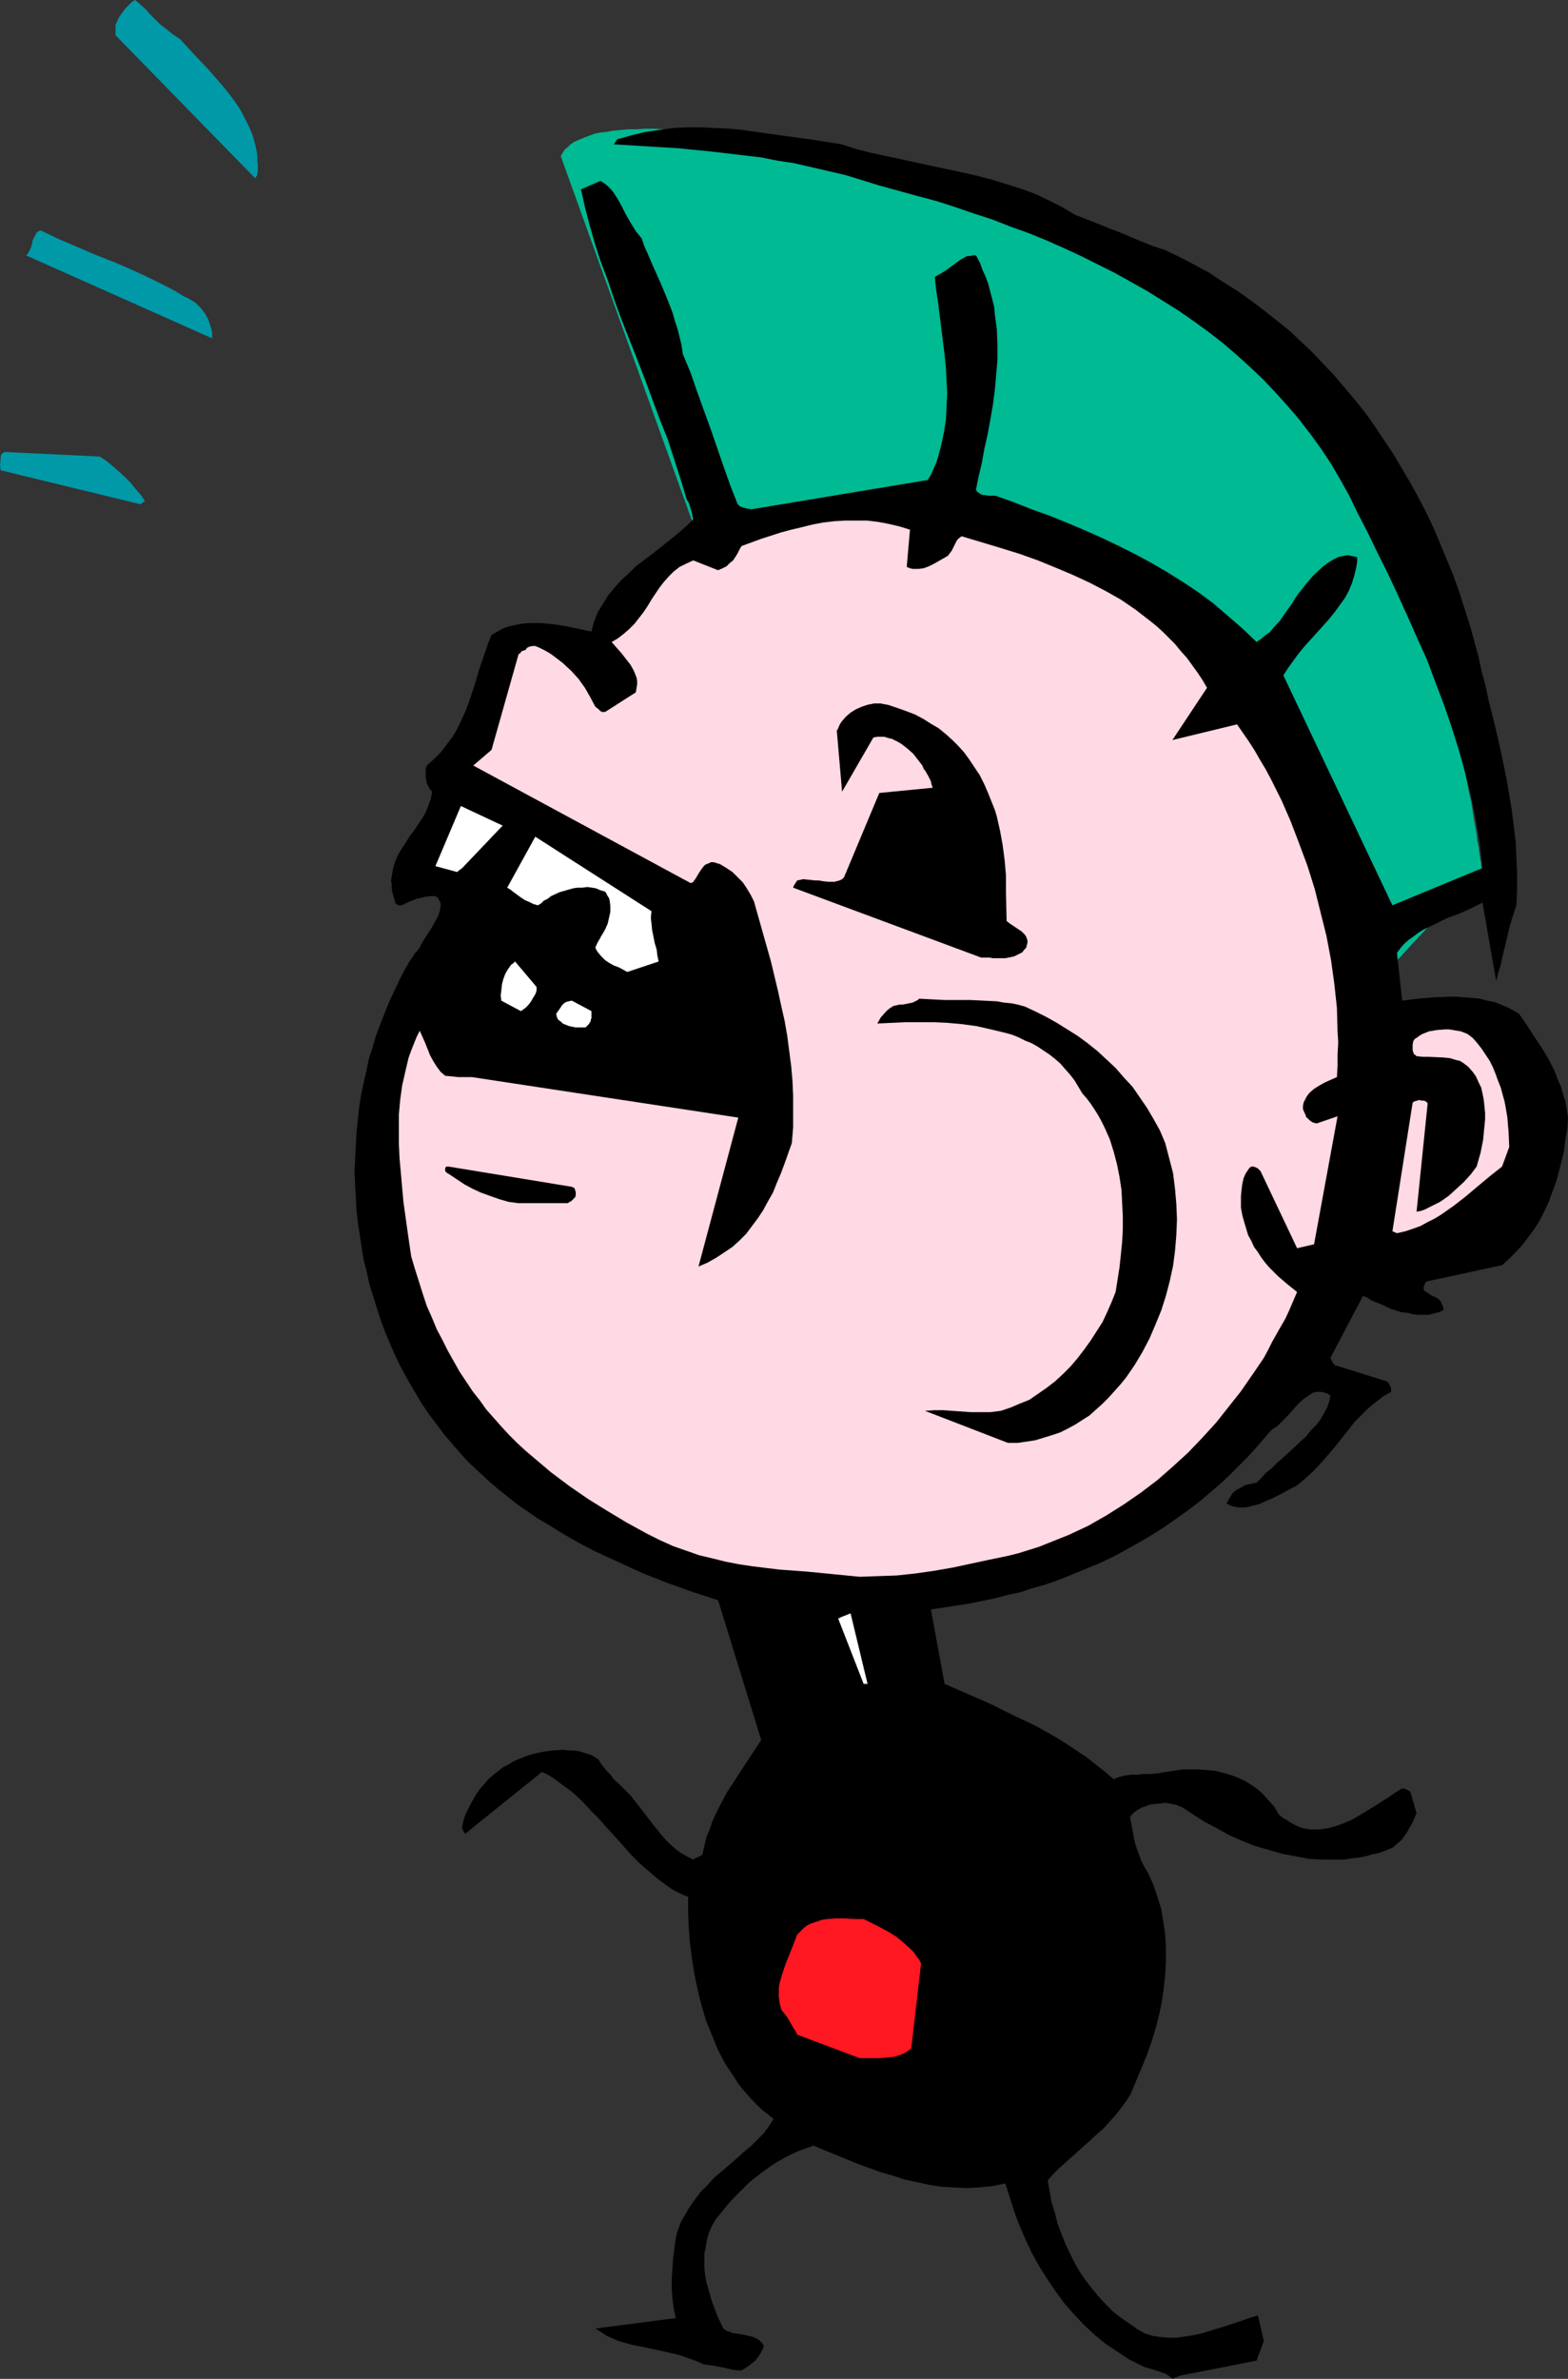
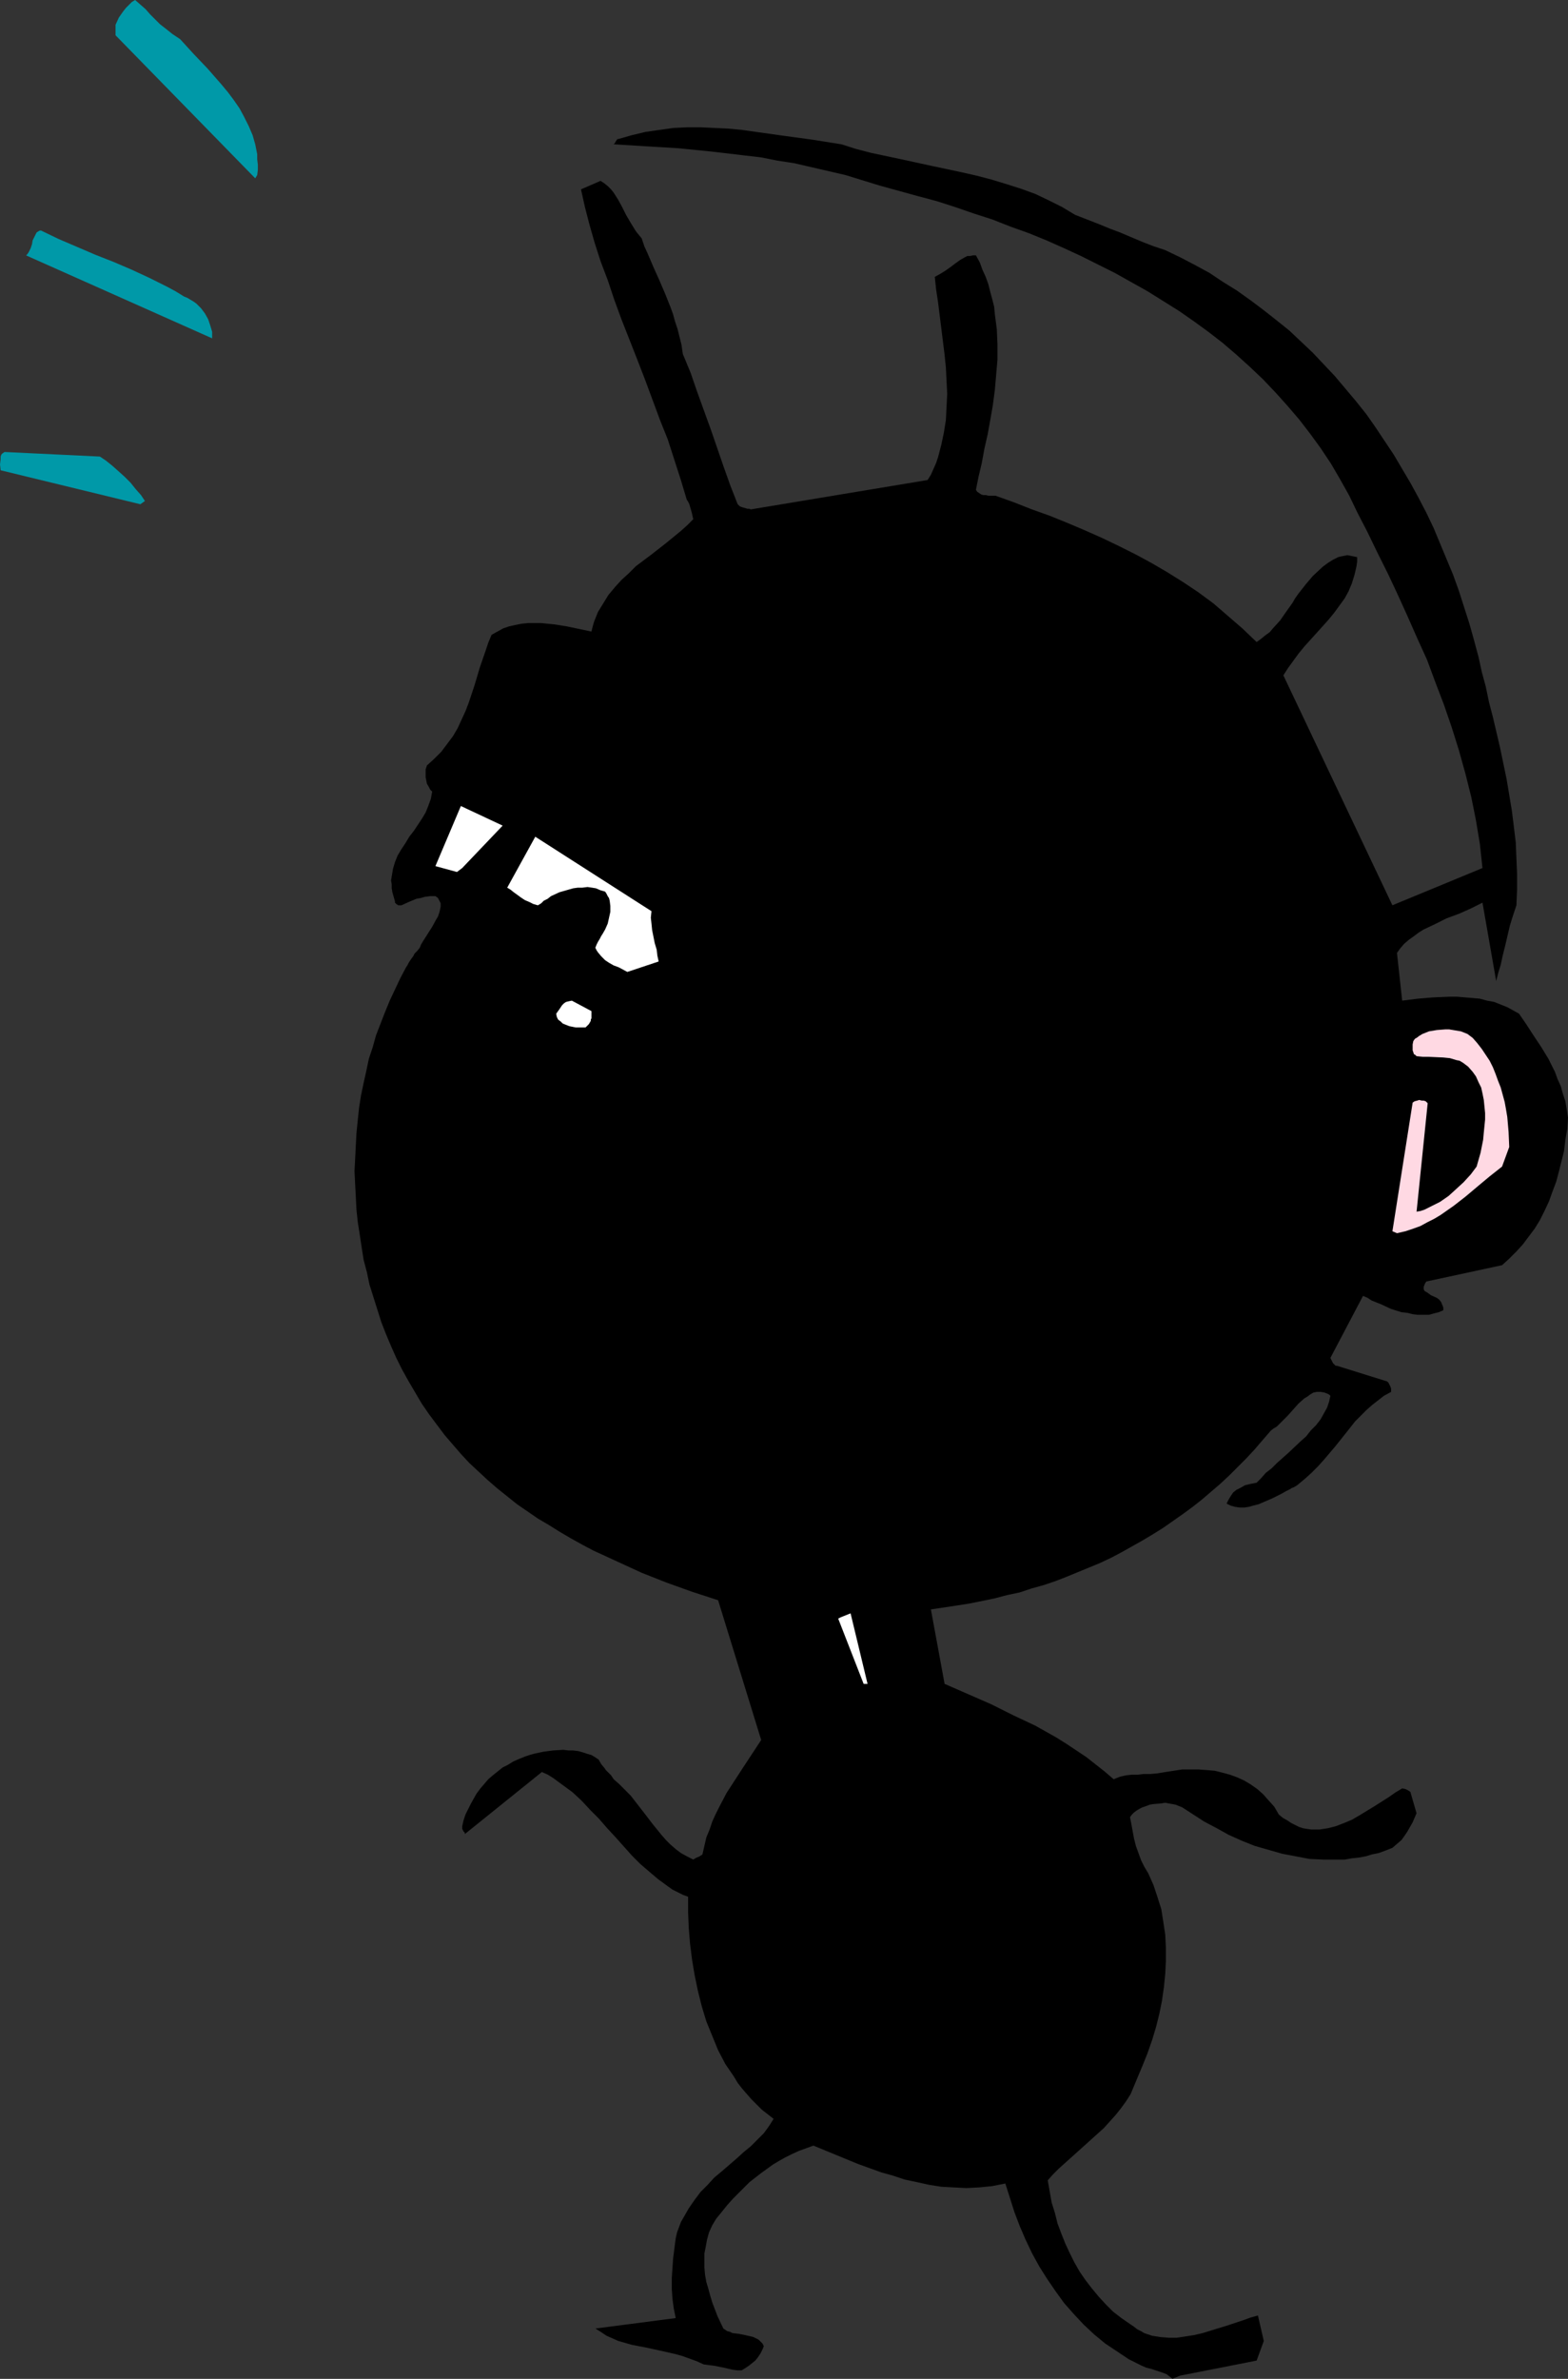
<svg xmlns="http://www.w3.org/2000/svg" xmlns:ns1="http://sodipodi.sourceforge.net/DTD/sodipodi-0.dtd" xmlns:ns2="http://www.inkscape.org/namespaces/inkscape" version="1.0" width="102.69mm" height="155.711mm" id="svg16" ns1:docname="Mohawk Head.wmf">
  <rect width="100%" height="100%" fill="#333333" stroke="none" />
  <ns1:namedview id="namedview16" pagecolor="#ffffff" bordercolor="#000000" borderopacity="0.25" ns2:showpageshadow="2" ns2:pageopacity="0.0" ns2:pagecheckerboard="0" ns2:deskcolor="#d1d1d1" ns2:document-units="mm" />
  <defs id="defs1">
    <pattern id="WMFhbasepattern" patternUnits="userSpaceOnUse" width="6" height="6" x="0" y="0" />
  </defs>
-   <path style="fill:#00ba94;fill-opacity:1;fill-rule:evenodd;stroke:none" d="M 138.799,38.62 179.194,150.765 v 0 0.162 h 0.323 0.162 l 0.646,0.323 h 0.485 l 0.646,0.162 1.131,0.323 1.454,0.485 1.777,0.485 1.939,0.646 2.101,0.485 2.424,0.808 2.424,0.646 2.747,0.97 2.908,0.808 3.07,0.97 3.232,0.97 3.232,1.131 3.555,0.97 3.555,1.293 3.716,1.131 3.878,1.293 3.878,1.454 4.04,1.293 4.04,1.454 4.04,1.454 8.402,3.07 8.402,3.232 8.564,3.393 8.402,3.555 8.402,3.717 4.04,1.939 4.04,1.939 3.878,1.939 3.878,1.939 3.878,1.939 3.555,2.101 3.555,1.939 3.555,2.101 3.232,2.101 3.232,2.101 2.908,2.101 2.747,2.101 2.747,2.101 2.424,2.262 2.262,2.101 2.101,2.262 1.777,2.101 1.616,2.101 1.293,2.262 1.131,2.262 0.969,2.101 0.485,2.262 0.323,2.101 v 1.131 1.131 l -0.162,1.131 -0.162,0.97 -0.162,1.131 -0.323,1.131 -0.485,1.131 -0.485,0.97 -0.646,1.131 -0.646,1.131 -0.646,0.97 -0.969,1.131 -0.808,1.131 -1.131,0.97 -1.939,2.101 -1.939,1.939 -1.616,1.616 -1.454,1.454 -1.454,1.454 -1.131,1.131 -1.131,0.97 -0.969,0.97 -0.646,0.646 -0.646,0.646 -0.485,0.485 -0.323,0.323 -0.323,0.162 h -0.162 v 0 -0.162 l 0.323,-0.323 0.323,-0.485 0.323,-0.485 0.485,-0.485 0.646,-0.646 0.646,-0.808 0.646,-0.808 0.808,-0.97 0.969,-0.97 0.969,-0.97 0.969,-1.131 0.969,-1.131 2.262,-2.585 2.424,-2.747 2.585,-2.747 2.747,-2.909 5.494,-5.979 5.332,-5.817 2.585,-2.747 2.585,-2.747 2.262,-2.424 1.131,-1.131 0.969,-1.131 1.131,-1.131 0.808,-0.97 0.808,-0.97 0.808,-0.808 0.808,-0.646 0.646,-0.646 0.485,-0.646 0.485,-0.485 0.323,-0.323 0.323,-0.323 0.162,-0.162 v -0.162 0 -0.323 l -0.162,-0.485 v -0.646 l -0.162,-0.808 -0.162,-0.97 -0.162,-1.131 -0.162,-1.293 -0.323,-1.454 -0.162,-1.616 -0.323,-1.778 -0.323,-1.778 -0.323,-2.101 -0.323,-2.101 -0.485,-2.101 -0.485,-2.424 -0.485,-2.424 -0.485,-2.424 -0.485,-2.585 -0.646,-2.747 -0.485,-2.747 -0.808,-2.909 -0.646,-2.909 -0.646,-2.909 -1.616,-5.979 -1.777,-6.302 -1.777,-6.302 -2.101,-6.464 -2.101,-6.464 -2.424,-6.302 -2.585,-6.464 -2.747,-6.14 -2.908,-5.979 -1.454,-3.07 -1.616,-2.747 -1.616,-2.909 -1.616,-2.747 -1.777,-2.585 -1.777,-2.585 -1.777,-2.585 -1.939,-2.262 -1.939,-2.262 -1.939,-2.262 -1.939,-2.101 -2.101,-1.939 -2.262,-1.778 -2.101,-1.778 -2.262,-1.454 -2.262,-1.454 -2.424,-1.293 -2.424,-1.131 -2.424,-0.808 -2.585,-0.808 -2.585,-0.646 -2.585,-0.323 -2.262,-1.616 -2.262,-1.616 -2.262,-1.454 -2.424,-1.616 -2.585,-1.454 -2.585,-1.454 -5.171,-2.909 -5.494,-2.585 -5.655,-2.747 -5.817,-2.585 -5.979,-2.424 -6.14,-2.262 -6.14,-2.262 -6.14,-2.101 -6.14,-1.939 -6.302,-1.778 -6.14,-1.616 -6.14,-1.616 -5.979,-1.293 -5.979,-1.293 -5.817,-1.131 -5.655,-0.808 -5.332,-0.808 -2.585,-0.323 -2.585,-0.162 -2.585,-0.323 -2.424,-0.162 -2.262,-0.162 h -2.262 L 161.743,31.833 h -2.101 l -2.101,0.162 H 155.603 l -1.939,0.162 -1.777,0.162 -1.777,0.323 -1.616,0.162 -1.454,0.323 -1.293,0.485 -1.293,0.485 -1.131,0.485 -1.131,0.485 -0.969,0.646 -0.646,0.646 -0.808,0.646 -0.485,0.808 z" id="path1" />
  <path style="fill:#000000;fill-opacity:1;fill-rule:evenodd;stroke:none" d="m 292.139,587.707 18.905,-3.717 1.777,-4.848 -1.454,-6.302 -1.777,0.485 -1.777,0.646 -3.878,1.293 -4.201,1.293 -2.101,0.646 -2.101,0.485 -2.101,0.323 -2.101,0.323 h -2.101 l -1.939,-0.162 -2.101,-0.323 -0.969,-0.323 -0.969,-0.323 -0.808,-0.485 -0.969,-0.485 -0.808,-0.646 -0.969,-0.646 -2.101,-1.454 -2.101,-1.616 -1.777,-1.778 -1.777,-1.939 -1.616,-1.939 -1.616,-2.101 -1.454,-2.101 -1.293,-2.262 -1.131,-2.262 -1.131,-2.424 -0.969,-2.424 -0.969,-2.585 -0.646,-2.585 -0.808,-2.585 -0.485,-2.747 -0.485,-2.747 1.293,-1.454 1.454,-1.454 3.07,-2.747 3.232,-2.909 3.232,-2.909 1.616,-1.454 1.454,-1.616 1.454,-1.616 1.293,-1.616 1.293,-1.778 1.131,-1.778 0.808,-1.939 0.808,-1.939 1.293,-3.07 1.293,-3.232 1.131,-3.232 0.969,-3.232 0.808,-3.232 0.646,-3.232 0.485,-3.393 0.323,-3.232 0.162,-3.232 v -3.232 l -0.162,-3.232 -0.485,-3.232 -0.485,-3.07 -0.969,-3.07 -0.969,-2.909 -1.293,-2.909 -0.969,-1.616 -0.808,-1.616 -0.646,-1.778 -0.646,-1.778 -0.485,-1.939 -0.323,-1.778 -0.323,-1.778 -0.323,-1.616 0.485,-0.646 0.485,-0.485 0.646,-0.485 0.808,-0.485 0.646,-0.323 0.969,-0.323 0.808,-0.323 0.969,-0.162 1.939,-0.162 0.969,-0.162 0.808,0.162 0.969,0.162 0.808,0.162 0.808,0.323 0.808,0.323 2.747,1.778 2.747,1.778 3.07,1.616 2.908,1.616 3.232,1.454 3.232,1.293 3.393,0.97 3.393,0.97 3.393,0.646 3.393,0.646 3.555,0.162 h 3.393 1.777 l 1.777,-0.323 1.616,-0.162 1.777,-0.323 1.616,-0.485 1.616,-0.323 1.777,-0.646 1.616,-0.646 1.131,-0.97 1.131,-0.97 0.808,-1.131 0.646,-0.97 0.646,-1.131 0.646,-1.131 0.485,-1.131 0.485,-1.131 -1.454,-5.009 v -0.162 l -0.162,-0.162 -0.485,-0.323 -0.646,-0.323 -0.808,-0.162 -1.616,0.97 -1.616,1.131 -1.777,1.131 -1.777,1.131 -3.716,2.262 -1.939,1.131 -1.939,0.808 -2.101,0.808 -1.939,0.485 -2.101,0.323 h -0.969 -0.969 l -1.131,-0.162 -0.969,-0.162 -0.969,-0.323 -0.969,-0.485 -0.969,-0.485 -0.969,-0.646 -1.131,-0.646 -0.969,-0.808 -1.131,-1.939 -1.454,-1.616 -1.293,-1.454 -1.454,-1.293 -1.616,-1.131 -1.616,-0.97 -1.777,-0.808 -1.777,-0.646 -1.777,-0.485 -1.939,-0.485 -1.939,-0.162 -2.101,-0.162 h -1.939 -2.101 l -2.101,0.323 -2.101,0.323 -0.969,0.162 -0.969,0.162 -1.777,0.162 h -0.808 -0.808 l -1.454,0.162 h -1.454 l -1.454,0.162 -1.454,0.323 -1.616,0.646 -2.262,-1.939 -2.262,-1.778 -2.262,-1.778 -2.424,-1.616 -2.424,-1.616 -2.585,-1.616 -5.171,-2.909 -5.494,-2.585 -5.494,-2.747 -11.472,-5.009 -3.393,-18.421 3.232,-0.485 3.232,-0.485 3.07,-0.485 3.232,-0.646 3.07,-0.646 3.07,-0.808 3.07,-0.646 2.908,-0.97 2.908,-0.808 2.908,-0.97 2.908,-1.131 2.747,-1.131 2.747,-1.131 2.747,-1.131 2.747,-1.293 2.747,-1.454 2.585,-1.454 2.585,-1.454 2.424,-1.454 2.585,-1.616 4.847,-3.393 2.424,-1.778 2.262,-1.778 2.262,-1.939 2.262,-1.939 2.262,-2.101 2.101,-2.101 2.101,-2.101 2.101,-2.262 1.939,-2.262 2.101,-2.424 0.646,-0.485 0.808,-0.485 1.293,-1.293 1.454,-1.454 1.293,-1.454 1.293,-1.454 1.454,-1.293 0.808,-0.485 0.646,-0.485 0.808,-0.485 0.808,-0.162 h 0.969 l 0.969,0.162 0.808,0.323 0.323,0.162 0.323,0.323 -0.323,1.454 -0.485,1.454 -0.808,1.454 -0.808,1.454 -1.131,1.454 -1.293,1.293 -1.131,1.454 -1.454,1.293 -2.908,2.747 -2.908,2.585 -1.293,1.293 -1.454,1.131 -1.131,1.293 -1.131,1.131 -0.808,0.162 -0.808,0.162 -1.293,0.323 -1.131,0.646 -0.969,0.485 -0.808,0.646 -0.646,0.97 -0.485,0.808 -0.485,0.97 0.969,0.485 1.131,0.323 1.131,0.162 h 1.131 l 1.131,-0.162 1.131,-0.323 1.293,-0.323 1.131,-0.485 2.262,-0.97 2.262,-1.131 1.131,-0.646 0.969,-0.485 0.485,-0.323 0.485,-0.162 0.808,-0.485 1.939,-1.616 1.616,-1.454 1.616,-1.616 1.454,-1.616 2.747,-3.232 2.585,-3.232 2.424,-3.07 1.293,-1.293 1.454,-1.454 1.454,-1.293 1.454,-1.131 1.454,-1.131 1.777,-0.97 v -0.808 l -0.162,-0.485 -0.323,-0.646 -0.162,-0.323 -0.323,-0.323 -12.442,-3.878 h -0.323 l -0.162,-0.162 -0.485,-0.485 -0.323,-0.646 -0.323,-0.646 8.079,-15.351 1.131,0.485 0.969,0.646 2.424,0.97 2.424,1.131 2.585,0.808 1.454,0.162 1.293,0.323 1.293,0.162 h 1.293 1.454 l 1.131,-0.323 1.293,-0.323 1.131,-0.485 v -0.646 l -0.162,-0.485 -0.162,-0.323 -0.162,-0.485 -0.485,-0.646 -0.646,-0.485 -1.454,-0.646 -0.646,-0.485 -0.485,-0.323 -0.323,-0.162 -0.162,-0.162 -0.162,-0.323 v -0.646 l 0.323,-0.808 0.323,-0.485 18.743,-4.04 1.777,-1.616 1.777,-1.778 1.616,-1.778 1.454,-1.939 1.454,-1.939 1.293,-2.101 1.131,-2.262 1.131,-2.424 0.808,-2.262 0.969,-2.585 0.646,-2.424 0.646,-2.585 0.646,-2.585 0.323,-2.747 0.485,-2.747 0.162,-2.747 -0.323,-2.101 -0.323,-1.939 -0.646,-1.939 -0.485,-1.778 -0.808,-1.778 -0.646,-1.778 -0.808,-1.616 -0.808,-1.616 -1.777,-2.909 -1.939,-2.909 -1.777,-2.747 -1.777,-2.585 -1.454,-0.808 -1.454,-0.808 -1.616,-0.646 -1.616,-0.646 -1.777,-0.323 -1.777,-0.485 -1.777,-0.162 -1.939,-0.162 -1.939,-0.162 h -1.777 l -4.04,0.162 -3.878,0.323 -3.878,0.485 -1.293,-11.796 0.808,-1.131 0.969,-1.131 1.131,-0.97 1.131,-0.808 1.293,-0.97 1.293,-0.808 2.747,-1.293 2.908,-1.454 3.07,-1.131 2.908,-1.293 2.908,-1.454 3.393,19.391 0.485,-1.939 0.646,-2.101 0.485,-2.262 0.646,-2.585 1.131,-4.848 0.808,-2.585 0.808,-2.424 0.162,-3.878 v -3.878 l -0.162,-3.878 -0.162,-3.878 -0.485,-4.04 -0.485,-3.878 -0.646,-3.878 -0.646,-3.878 -1.616,-7.756 -1.777,-7.595 -0.969,-3.717 -0.808,-3.878 -0.969,-3.555 -0.808,-3.717 -1.131,-4.201 -1.131,-4.04 -1.293,-4.04 -1.293,-4.04 -1.454,-4.04 -1.616,-3.878 -1.616,-3.878 -1.616,-3.878 -1.777,-3.717 -1.939,-3.717 -1.939,-3.555 -2.101,-3.555 -2.101,-3.555 -2.262,-3.393 -2.262,-3.393 -2.262,-3.232 -2.585,-3.232 -2.585,-3.07 -2.585,-3.07 -2.747,-2.909 -2.747,-2.909 -2.908,-2.747 -2.908,-2.747 -3.232,-2.585 -3.07,-2.424 -3.232,-2.424 -3.393,-2.424 -3.393,-2.101 -3.393,-2.262 -3.555,-1.939 -3.716,-1.939 -3.716,-1.778 -2.908,-0.97 -2.908,-1.131 -5.332,-2.262 -2.585,-0.97 -2.747,-1.131 -2.908,-1.131 -2.908,-1.131 -3.232,-1.939 -3.232,-1.616 -3.393,-1.616 -3.555,-1.293 -3.555,-1.131 -3.716,-1.131 -3.716,-0.97 -3.555,-0.808 -7.594,-1.616 -7.433,-1.616 -7.594,-1.616 -3.716,-0.97 -3.555,-1.131 -7.11,-1.131 -7.11,-0.97 -6.948,-0.97 -3.393,-0.485 -3.393,-0.323 -3.393,-0.162 -3.393,-0.162 h -3.555 l -3.393,0.162 -3.393,0.485 -3.393,0.485 -3.393,0.808 -3.393,0.97 h -0.162 l -0.162,0.162 -0.323,0.485 -0.162,0.323 -0.323,0.323 7.917,0.485 8.079,0.485 8.079,0.808 4.201,0.485 4.04,0.485 4.201,0.485 4.04,0.808 4.201,0.646 4.201,0.97 4.201,0.97 4.201,0.97 4.201,1.293 4.201,1.293 4.686,1.293 4.686,1.293 4.847,1.293 4.524,1.454 4.686,1.616 4.524,1.454 4.524,1.778 4.524,1.616 4.363,1.778 4.363,1.939 4.201,1.939 4.201,2.101 4.201,2.101 4.04,2.262 4.04,2.262 3.878,2.424 3.878,2.424 3.716,2.585 3.555,2.585 3.555,2.747 3.393,2.909 3.393,3.07 3.232,3.07 3.07,3.232 2.908,3.232 2.908,3.393 2.747,3.555 2.585,3.555 2.585,3.878 2.262,3.878 2.262,4.04 1.939,4.04 2.585,5.009 2.424,5.009 2.585,5.171 2.424,5.171 2.424,5.332 2.424,5.494 2.424,5.333 2.101,5.656 2.101,5.494 1.939,5.656 1.777,5.656 1.616,5.817 1.454,5.817 1.131,5.656 0.969,5.817 0.646,5.979 -22.298,9.211 -26.984,-56.88 1.131,-1.778 1.293,-1.778 1.293,-1.778 1.454,-1.778 3.07,-3.393 2.908,-3.232 1.454,-1.778 1.293,-1.778 1.293,-1.778 0.969,-1.778 0.808,-1.939 0.646,-2.101 0.485,-2.101 0.162,-1.131 v -1.131 l -0.808,-0.162 -0.808,-0.162 -0.808,-0.162 -0.808,0.162 -0.808,0.162 -0.646,0.162 -1.293,0.646 -1.293,0.808 -1.293,0.97 -2.424,2.262 -1.777,2.101 -1.777,2.262 -0.808,1.131 -0.646,1.131 -1.616,2.262 -1.454,2.101 -1.777,1.939 -0.808,0.97 -1.131,0.808 -0.969,0.808 -1.131,0.808 -3.555,-3.393 -3.555,-3.07 -3.555,-3.07 -3.716,-2.747 -3.878,-2.585 -3.878,-2.424 -3.878,-2.262 -3.878,-2.101 -4.201,-2.101 -4.04,-1.939 -4.363,-1.939 -4.201,-1.778 -4.363,-1.778 -4.524,-1.616 -4.524,-1.778 -4.524,-1.616 h -1.777 l -0.646,-0.162 h -0.646 l -0.485,-0.162 -0.485,-0.323 -0.485,-0.323 -0.323,-0.485 0.646,-3.232 0.808,-3.393 0.646,-3.555 0.808,-3.555 0.646,-3.555 0.646,-3.717 0.485,-3.717 0.323,-3.717 0.323,-3.717 v -3.878 l -0.162,-3.717 -0.485,-3.717 -0.162,-1.778 -0.485,-1.939 -0.485,-1.778 -0.485,-1.939 -0.646,-1.778 -0.808,-1.778 -0.646,-1.778 -0.969,-1.778 h -0.646 l -0.808,0.162 h -0.646 l -0.646,0.323 -1.131,0.646 -1.131,0.808 -1.293,0.97 -1.131,0.808 -1.293,0.808 -1.454,0.808 0.323,3.07 0.485,3.232 0.808,6.464 0.808,6.464 0.323,3.232 0.162,3.232 0.162,3.232 -0.162,3.232 -0.162,3.232 -0.485,3.07 -0.646,3.07 -0.808,3.07 -0.485,1.454 -0.646,1.454 -0.646,1.454 -0.808,1.293 -43.789,7.272 -0.323,-0.162 h -0.485 l -1.131,-0.323 -0.485,-0.162 -0.323,-0.162 -0.323,-0.323 -0.162,-0.162 -1.777,-4.525 -1.616,-4.525 -3.232,-9.372 -3.393,-9.372 -1.616,-4.686 -1.939,-4.686 -0.323,-2.262 -0.485,-1.939 -0.485,-1.939 -0.646,-1.939 -0.485,-1.778 -0.646,-1.778 -1.293,-3.232 -1.454,-3.393 -1.454,-3.232 -1.454,-3.393 -0.808,-1.778 -0.646,-1.939 -0.808,-0.97 -0.646,-0.808 -1.293,-2.101 -1.131,-1.939 -0.969,-1.939 -0.969,-1.778 -1.131,-1.778 -0.646,-0.808 -0.808,-0.808 -0.808,-0.646 -0.969,-0.646 -4.847,2.101 0.969,4.363 1.131,4.363 1.293,4.525 1.454,4.525 1.777,4.686 1.616,4.848 1.777,4.848 3.878,9.857 1.939,5.009 3.716,10.019 1.939,4.848 1.616,5.009 1.616,5.009 1.454,4.848 0.323,0.485 0.323,0.646 0.323,1.131 0.323,1.131 0.162,0.808 0.162,0.646 -1.454,1.454 -1.616,1.454 -1.777,1.454 -1.777,1.454 -3.716,2.909 -3.878,2.909 -1.777,1.778 -1.777,1.616 -1.616,1.778 -1.616,1.939 -1.293,2.101 -1.293,2.101 -0.969,2.424 -0.323,1.131 -0.323,1.293 -3.07,-0.646 -3.07,-0.646 -3.07,-0.485 -3.232,-0.323 h -1.616 -1.616 l -1.616,0.162 -1.616,0.323 -1.454,0.323 -1.454,0.485 -1.454,0.808 -1.454,0.808 -0.808,1.939 -0.646,1.939 -1.454,4.201 -1.293,4.363 -1.454,4.363 -0.808,2.101 -0.969,2.101 -0.969,2.101 -1.131,1.939 -1.454,1.939 -1.454,1.939 -1.616,1.616 -1.939,1.778 -0.323,0.97 v 0.97 0.97 l 0.162,0.808 0.162,0.808 0.485,0.808 0.323,0.646 0.485,0.485 -0.323,1.778 -0.646,1.778 -0.646,1.616 -0.969,1.616 -1.939,2.909 -1.131,1.454 -0.969,1.616 -0.969,1.454 -0.969,1.616 -0.646,1.616 -0.485,1.616 -0.323,1.939 -0.162,0.97 0.162,0.97 v 0.97 l 0.162,0.97 0.323,1.131 0.323,1.131 v 0.323 l 0.323,0.323 0.485,0.323 h 0.323 0.485 l 1.777,-0.808 1.939,-0.808 0.969,-0.162 1.131,-0.323 1.293,-0.162 h 1.293 l 0.646,0.485 0.323,0.646 0.323,0.646 v 0.808 l -0.162,0.808 -0.162,0.646 -0.323,0.97 -0.485,0.808 -0.969,1.778 -1.131,1.778 -1.131,1.778 -0.485,0.808 -0.323,0.808 -0.646,0.808 -0.646,0.646 -0.323,0.646 -0.485,0.646 -0.646,0.97 -0.323,0.646 -0.323,0.485 -1.454,2.747 -1.293,2.747 -1.293,2.747 -1.131,2.747 -1.131,2.909 -1.131,2.909 -0.808,2.909 -0.969,2.909 -0.646,3.07 -0.646,2.909 -0.646,3.07 -0.485,3.07 -0.323,3.07 -0.323,3.232 -0.162,3.07 -0.162,3.232 -0.162,3.07 0.162,3.232 0.162,3.07 0.162,3.232 0.323,3.07 0.485,3.07 0.485,3.232 0.485,3.07 0.808,3.07 0.646,3.07 0.969,3.07 0.969,3.07 0.969,3.07 1.131,2.909 1.293,3.07 1.293,2.909 1.454,2.909 1.616,2.909 1.616,2.747 1.616,2.747 1.777,2.585 1.939,2.585 1.939,2.585 1.939,2.262 2.101,2.424 2.101,2.262 2.262,2.101 2.262,2.101 2.424,2.101 2.424,1.939 2.424,1.939 2.585,1.778 2.585,1.778 2.747,1.616 2.585,1.616 2.747,1.616 2.908,1.616 2.747,1.454 5.979,2.747 5.979,2.747 6.14,2.424 6.302,2.262 6.463,2.101 10.664,34.581 -4.363,6.625 -2.101,3.232 -2.101,3.232 -1.777,3.393 -0.969,1.939 -0.808,1.778 -0.646,1.939 -0.808,1.939 -0.485,2.101 -0.485,2.101 v 0 l -0.162,0.162 -0.323,0.162 -0.162,0.162 -0.808,0.323 -0.808,0.485 -1.616,-0.808 -1.454,-0.808 -1.293,-0.97 -1.293,-1.131 -1.131,-1.131 -1.131,-1.293 -2.101,-2.585 -2.101,-2.747 -2.262,-2.909 -1.131,-1.454 -1.293,-1.293 -1.454,-1.454 -1.454,-1.293 -0.646,-0.97 -0.646,-0.646 -0.646,-0.646 -0.323,-0.485 -0.808,-0.97 -0.646,-1.131 -0.969,-0.646 -0.808,-0.485 -1.131,-0.323 -0.969,-0.323 -1.131,-0.323 -1.293,-0.162 h -1.131 l -1.293,-0.162 -2.585,0.162 -2.424,0.323 -2.262,0.485 -1.131,0.323 -0.969,0.323 -1.616,0.646 -1.454,0.646 -1.293,0.808 -1.293,0.646 -2.424,1.939 -1.131,0.97 -0.969,1.131 -0.969,1.131 -0.969,1.293 -0.646,1.131 -0.808,1.454 -0.646,1.293 -0.646,1.293 -0.485,1.454 -0.323,1.454 v 0.646 l 0.323,0.646 0.323,0.323 v 0.162 0.162 l 19.067,-15.351 1.454,0.646 1.293,0.808 2.424,1.778 2.424,1.778 2.262,2.101 2.101,2.262 2.101,2.101 2.101,2.424 2.101,2.262 4.04,4.525 2.101,2.101 2.262,1.939 2.101,1.778 2.424,1.778 1.131,0.808 1.293,0.646 1.293,0.646 1.293,0.485 v 3.878 l 0.162,3.878 0.323,3.878 0.485,3.878 0.646,3.878 0.808,3.878 0.969,3.878 1.131,3.717 1.454,3.555 1.454,3.555 1.777,3.393 2.101,3.07 0.969,1.616 1.131,1.454 1.131,1.293 1.131,1.293 1.293,1.293 1.293,1.293 1.454,1.131 1.454,1.131 -1.131,1.778 -1.293,1.778 -1.616,1.616 -1.616,1.616 -1.777,1.454 -1.777,1.616 -3.555,3.07 -1.939,1.616 -1.616,1.778 -1.777,1.778 -1.454,1.939 -1.454,2.101 -1.293,2.262 -0.646,1.131 -0.485,1.293 -0.485,1.293 -0.323,1.454 -0.646,5.009 -0.162,2.424 -0.162,2.424 v 2.585 l 0.162,2.424 0.323,2.424 0.485,2.424 -19.875,2.585 1.293,0.808 1.454,0.97 1.454,0.646 1.454,0.646 3.393,0.97 3.393,0.646 3.716,0.808 3.555,0.808 1.777,0.485 1.777,0.646 1.777,0.646 1.777,0.808 1.293,0.162 1.293,0.162 2.424,0.485 2.101,0.485 1.131,0.162 h 1.131 l 0.808,-0.485 0.969,-0.646 0.808,-0.646 0.808,-0.646 0.646,-0.808 0.646,-0.97 0.485,-0.97 0.323,-0.808 -0.323,-0.646 -0.485,-0.485 -0.485,-0.485 -0.646,-0.323 -0.646,-0.323 -0.646,-0.162 -1.454,-0.323 -0.808,-0.162 -0.808,-0.162 -1.454,-0.162 -0.646,-0.323 -0.646,-0.162 -0.485,-0.323 -0.485,-0.323 -1.454,-3.07 -1.293,-3.393 -0.485,-1.616 -0.485,-1.778 -0.485,-1.616 -0.323,-1.778 -0.162,-1.778 v -1.778 -1.778 l 0.323,-1.616 0.323,-1.778 0.485,-1.778 0.808,-1.778 0.969,-1.616 1.454,-1.778 1.293,-1.616 1.454,-1.616 1.293,-1.293 1.454,-1.454 1.293,-1.293 1.454,-1.131 1.454,-1.131 2.908,-2.101 1.616,-0.97 1.454,-0.808 1.616,-0.808 1.777,-0.808 1.777,-0.646 1.777,-0.646 5.494,2.262 5.494,2.262 5.817,2.101 2.908,0.808 2.908,0.97 3.07,0.646 2.908,0.646 3.07,0.485 3.07,0.162 3.07,0.162 3.232,-0.162 3.232,-0.323 3.232,-0.646 1.131,3.555 1.131,3.555 1.293,3.393 1.454,3.393 1.616,3.393 1.777,3.232 1.939,3.07 2.101,3.07 2.101,2.909 2.424,2.747 2.424,2.585 2.585,2.424 2.747,2.262 2.908,1.939 2.908,1.939 3.232,1.616 1.131,0.485 1.293,0.323 0.969,0.323 0.969,0.323 0.969,0.323 0.808,0.323 0.646,0.485 0.808,0.646 z" id="path2" />
-   <path style="fill:#ff1721;fill-opacity:1;fill-rule:evenodd;stroke:none" d="m 212.803,509.174 h 1.616 1.616 1.777 l 1.777,-0.162 1.616,-0.162 1.616,-0.485 0.808,-0.323 0.646,-0.323 0.646,-0.485 0.646,-0.485 2.424,-21.007 -0.485,-0.97 -0.646,-0.808 -0.646,-0.97 -0.808,-0.808 -1.777,-1.616 -1.777,-1.454 -2.101,-1.293 -2.101,-1.131 -1.939,-0.97 -1.939,-0.97 h -2.424 l -2.262,-0.162 h -2.262 l -2.101,0.162 -1.131,0.162 -0.969,0.323 -0.969,0.323 -0.969,0.323 -0.969,0.485 -0.808,0.646 -0.808,0.808 -0.808,0.808 -0.969,2.585 -0.969,2.424 -0.969,2.424 -0.808,2.424 -0.323,1.131 -0.323,1.131 -0.162,1.131 v 0.97 1.131 l 0.162,1.131 0.162,0.97 0.323,1.131 0.646,0.808 0.646,0.808 0.969,1.616 0.808,1.454 0.485,0.646 0.323,0.808 z" id="path3" />
  <path style="fill:#ffffff;fill-opacity:1;fill-rule:evenodd;stroke:none" d="m 214.742,416.582 -4.201,-17.452 -0.808,0.323 -0.808,0.323 -0.808,0.323 -0.646,0.323 6.302,16.159 z" id="path4" />
-   <path style="fill:#ffd9e3;fill-opacity:1;fill-rule:evenodd;stroke:none" d="m 212.803,390.081 4.686,-0.162 4.524,-0.162 4.524,-0.485 4.524,-0.646 4.686,-0.808 4.524,-0.97 4.524,-0.97 4.686,-0.97 2.585,-0.646 2.585,-0.808 2.585,-0.808 2.424,-0.97 2.424,-0.97 2.424,-0.97 2.424,-1.131 2.424,-1.131 4.524,-2.585 4.363,-2.747 4.201,-2.909 4.04,-3.07 3.878,-3.393 3.716,-3.393 3.555,-3.717 3.393,-3.717 3.07,-3.878 3.07,-3.878 2.908,-4.201 2.747,-4.04 1.131,-2.101 0.969,-1.939 2.101,-3.717 1.131,-1.939 0.969,-2.101 0.969,-2.262 0.969,-2.262 -2.424,-1.939 -2.262,-1.939 -2.262,-2.262 -0.969,-1.131 -0.969,-1.293 -0.808,-1.293 -0.969,-1.293 -0.646,-1.454 -0.808,-1.454 -0.485,-1.616 -0.485,-1.616 -0.485,-1.778 -0.323,-1.778 v -2.909 l 0.162,-1.616 0.162,-1.293 0.323,-1.454 0.485,-1.131 0.646,-0.97 0.323,-0.485 0.485,-0.323 h 0.485 l 0.485,0.162 0.323,0.162 0.323,0.162 0.323,0.323 0.323,0.323 9.049,19.068 4.201,-0.97 5.817,-31.672 -5.171,1.778 -0.646,-0.162 -0.485,-0.162 -0.646,-0.485 -0.323,-0.323 -0.323,-0.323 h -0.162 v -0.162 l -0.162,-0.485 -0.323,-0.646 -0.323,-0.808 v -0.808 l 0.162,-0.808 0.323,-0.646 0.323,-0.646 0.323,-0.485 0.485,-0.646 1.131,-0.97 1.293,-0.808 1.454,-0.808 1.454,-0.646 1.454,-0.646 0.162,-2.747 v -2.909 l 0.162,-2.909 -0.162,-2.747 -0.162,-5.817 -0.646,-5.979 -0.808,-5.817 -1.131,-5.979 -1.454,-5.817 -1.454,-5.817 -1.777,-5.656 -2.101,-5.656 -2.101,-5.494 -2.262,-5.171 -1.293,-2.585 -1.293,-2.585 -1.293,-2.424 -1.454,-2.424 -1.293,-2.262 -1.454,-2.262 -1.454,-2.101 -1.454,-2.101 -15.997,3.878 8.564,-12.927 -1.131,-1.939 -1.293,-1.939 -1.293,-1.778 -1.293,-1.778 -1.454,-1.616 -1.454,-1.778 -1.454,-1.454 -1.616,-1.616 -1.616,-1.454 -1.616,-1.293 -3.555,-2.747 -3.555,-2.424 -3.716,-2.101 -4.04,-2.101 -4.201,-1.939 -4.201,-1.778 -4.363,-1.778 -4.524,-1.616 -4.686,-1.454 -4.847,-1.454 -4.847,-1.454 -0.646,0.485 -0.485,0.485 -0.646,1.293 -0.646,1.293 -0.485,0.646 -0.485,0.646 -1.131,0.646 -2.262,1.293 -1.293,0.646 -1.293,0.485 -1.293,0.162 h -0.808 -0.646 l -0.646,-0.162 -0.808,-0.323 0.808,-9.211 -2.585,-0.808 -2.747,-0.646 -2.585,-0.485 -2.747,-0.323 h -2.747 -2.585 l -2.747,0.162 -2.747,0.323 -2.585,0.485 -2.585,0.646 -2.747,0.646 -2.424,0.646 -5.009,1.616 -4.847,1.778 -0.485,0.808 -0.485,0.97 -0.485,0.808 -0.646,0.97 -0.808,0.646 -0.808,0.808 -0.969,0.485 -1.131,0.485 -6.14,-2.424 -1.777,0.808 -1.616,0.808 -1.454,1.131 -1.131,1.131 -1.293,1.454 -1.131,1.454 -1.939,2.909 -0.969,1.616 -0.969,1.454 -1.131,1.454 -1.131,1.454 -1.293,1.293 -1.293,1.131 -1.454,1.131 -1.616,0.97 1.131,1.293 1.293,1.454 1.131,1.454 1.131,1.454 0.808,1.454 0.323,0.808 0.323,0.808 0.162,0.808 v 0.97 l -0.162,0.97 -0.162,0.97 -7.594,4.848 h -0.808 l -0.485,-0.323 -0.485,-0.485 -0.646,-0.485 -1.293,-2.424 -1.293,-2.262 -1.616,-2.262 -1.777,-1.939 -2.101,-1.939 -2.101,-1.616 -1.131,-0.808 -1.131,-0.646 -1.293,-0.646 -1.131,-0.485 h -0.646 l -0.808,0.162 -0.646,0.323 -0.162,0.323 -0.162,0.162 -0.485,0.162 -0.485,0.162 -0.323,0.485 -0.323,0.162 -0.162,0.323 -6.625,23.431 -4.524,3.878 53.807,29.086 0.485,-0.162 0.162,-0.162 0.485,-0.646 0.485,-0.808 0.485,-0.808 0.646,-0.97 0.646,-0.808 0.485,-0.323 0.485,-0.162 0.646,-0.323 h 0.646 l 1.616,0.485 1.616,0.97 1.454,0.97 1.293,1.293 1.293,1.293 0.969,1.454 0.969,1.616 0.808,1.616 2.101,7.433 2.101,7.433 1.777,7.433 0.808,3.717 0.808,3.555 0.646,3.717 0.485,3.717 0.485,3.717 0.323,3.717 0.162,3.717 v 3.878 3.878 l -0.323,3.878 -1.777,5.009 -0.969,2.585 -0.969,2.262 -0.969,2.424 -1.293,2.262 -1.131,2.101 -1.293,1.939 -1.454,1.939 -1.454,1.939 -1.616,1.616 -1.777,1.616 -1.939,1.293 -1.939,1.293 -2.262,1.293 -2.262,0.97 9.856,-36.843 -65.925,-10.019 h -0.969 -2.424 l -1.454,-0.162 -1.777,-0.162 -1.131,-0.97 -0.969,-1.293 -0.808,-1.293 -0.808,-1.454 -1.293,-3.232 -1.293,-2.909 -0.808,1.616 -0.646,1.616 -0.646,1.616 -0.646,1.778 -0.808,3.393 -0.808,3.555 -0.485,3.555 -0.323,3.555 v 3.717 3.555 l 0.162,3.555 0.323,3.555 0.323,3.717 0.323,3.555 0.969,6.948 0.485,3.393 0.485,3.232 0.969,3.232 0.969,3.07 0.969,3.07 0.969,2.909 1.293,2.909 1.131,2.747 1.454,2.747 1.293,2.585 1.454,2.585 1.454,2.585 1.616,2.424 1.616,2.424 1.777,2.262 1.616,2.262 3.716,4.201 1.939,2.101 1.939,1.939 2.101,1.939 2.101,1.778 4.201,3.555 4.524,3.393 4.686,3.232 4.686,2.909 4.847,2.909 5.009,2.747 3.232,1.616 3.232,1.454 3.232,1.131 3.232,1.131 3.393,0.808 3.232,0.808 3.393,0.646 3.232,0.485 6.625,0.808 6.625,0.485 6.625,0.646 z" id="path5" />
  <path style="fill:#000000;fill-opacity:1;fill-rule:evenodd;stroke:none" d="m 249.482,356.955 h 2.424 l 2.262,-0.323 2.101,-0.323 2.101,-0.646 2.101,-0.646 1.939,-0.646 1.939,-0.97 1.777,-0.97 1.777,-1.131 1.777,-1.131 1.616,-1.454 1.616,-1.454 1.454,-1.454 1.454,-1.616 1.454,-1.616 1.454,-1.778 2.101,-3.07 1.939,-3.232 1.777,-3.393 1.454,-3.393 1.454,-3.555 1.131,-3.555 0.969,-3.717 0.808,-3.717 0.485,-3.717 0.323,-3.878 0.162,-3.878 -0.162,-3.878 -0.323,-3.717 -0.485,-3.878 -0.969,-3.717 -0.969,-3.717 -1.293,-3.07 -1.616,-2.909 -1.616,-2.747 -1.777,-2.585 -1.777,-2.585 -2.101,-2.262 -2.101,-2.424 -2.262,-2.101 -2.262,-2.101 -2.424,-1.939 -2.424,-1.778 -2.585,-1.616 -2.585,-1.616 -2.585,-1.454 -2.585,-1.293 -2.747,-1.293 -1.777,-0.485 -1.616,-0.323 -1.777,-0.162 -1.777,-0.323 -3.232,-0.162 -3.393,-0.162 h -3.232 -3.07 l -3.232,-0.162 -3.07,-0.162 -0.323,0.323 -0.646,0.323 -0.646,0.323 -0.808,0.162 -1.616,0.323 h -0.808 l -0.646,0.162 -0.808,0.162 -0.808,0.485 -0.646,0.485 -0.646,0.646 -1.131,1.293 -0.808,1.454 3.393,-0.162 3.393,-0.162 h 3.555 3.555 l 3.555,0.162 3.555,0.323 3.555,0.485 3.555,0.808 3.393,0.808 1.777,0.485 1.616,0.646 1.616,0.808 1.616,0.646 1.454,0.808 1.454,0.97 1.454,0.97 1.454,1.131 1.293,1.131 1.131,1.293 1.293,1.454 1.131,1.454 0.969,1.616 0.969,1.616 1.131,1.293 0.969,1.293 0.969,1.454 0.808,1.293 0.808,1.454 0.808,1.616 1.293,2.909 0.969,3.07 0.808,3.07 0.646,3.232 0.485,3.232 0.162,3.232 0.162,3.232 v 3.232 l -0.162,3.07 -0.323,3.232 -0.323,3.07 -0.485,3.07 -0.485,3.07 -0.969,2.424 -1.131,2.585 -1.131,2.424 -1.454,2.262 -1.454,2.262 -1.616,2.262 -1.616,2.101 -1.777,2.101 -1.939,1.939 -1.939,1.778 -2.101,1.616 -2.101,1.454 -2.101,1.454 -2.424,0.97 -2.262,0.97 -2.424,0.808 -2.585,0.323 h -2.585 -2.262 l -2.262,-0.162 -2.262,-0.162 -2.262,-0.162 h -2.101 l -2.424,0.162 z" id="path6" />
  <path style="fill:#ffd9e3;fill-opacity:1;fill-rule:evenodd;stroke:none" d="m 345.784,305.084 2.101,-0.485 1.939,-0.646 1.777,-0.646 1.777,-0.97 1.616,-0.808 1.616,-0.97 1.616,-1.131 1.616,-1.131 2.908,-2.262 3.07,-2.585 2.908,-2.424 3.07,-2.424 1.777,-4.848 -0.162,-3.717 -0.323,-3.717 -0.323,-1.939 -0.323,-1.778 -0.485,-1.778 -0.485,-1.778 -0.646,-1.616 -0.646,-1.778 -0.646,-1.616 -0.808,-1.616 -0.969,-1.454 -0.969,-1.454 -1.131,-1.454 -1.131,-1.293 -0.646,-0.485 -0.646,-0.485 -0.808,-0.323 -0.808,-0.323 -0.969,-0.162 -0.969,-0.162 -0.969,-0.162 h -0.969 l -2.101,0.162 -0.969,0.162 -0.969,0.162 -0.808,0.323 -0.808,0.323 -0.808,0.485 -0.646,0.485 -0.323,0.162 -0.162,0.162 -0.323,0.485 -0.162,0.808 v 0.646 0.808 l 0.162,0.485 0.162,0.485 0.323,0.162 0.323,0.323 1.616,0.162 h 1.454 l 3.555,0.162 1.616,0.162 1.616,0.485 0.808,0.162 0.808,0.485 0.646,0.485 0.646,0.485 1.131,1.293 0.808,1.131 0.646,1.454 0.646,1.293 0.323,1.454 0.323,1.616 0.162,1.616 0.162,1.616 v 1.616 l -0.162,1.616 -0.162,1.616 -0.162,1.778 -0.646,3.232 -0.969,3.393 -1.454,1.939 -1.777,1.939 -1.939,1.778 -1.777,1.616 -2.101,1.454 -1.939,0.97 -0.969,0.485 -0.969,0.485 -0.969,0.323 -0.969,0.162 2.747,-26.824 -0.162,-0.162 -0.323,-0.323 -0.485,-0.162 h -0.485 l -0.646,-0.162 -0.485,0.162 -0.646,0.162 -0.485,0.323 -5.009,31.833 z" id="path7" />
  <path style="fill:#000000;fill-opacity:1;fill-rule:evenodd;stroke:none" d="m 128.296,297.651 h 12.28 l 0.162,-0.162 0.323,-0.162 0.323,-0.162 0.323,-0.323 0.323,-0.323 0.323,-0.323 0.162,-0.485 v -0.485 -0.323 l -0.162,-0.485 -0.162,-0.485 -0.323,-0.162 -0.323,-0.162 -30.539,-5.009 h -0.485 l -0.323,0.323 v 0.162 0.323 0.323 l 0.323,0.323 0.162,0.162 0.323,0.162 1.939,1.293 1.939,1.293 2.101,1.131 2.101,0.97 2.262,0.808 2.262,0.808 2.262,0.646 z" id="path8" />
  <path style="fill:#ffffff;fill-opacity:1;fill-rule:evenodd;stroke:none" d="m 142.515,254.183 h 2.424 l 0.162,-0.162 0.162,-0.162 0.485,-0.485 0.485,-0.808 v -0.323 l 0.162,-0.323 v -1.778 l -4.847,-2.585 -0.808,0.162 -0.646,0.162 -0.485,0.323 -0.485,0.485 -0.646,0.97 -0.808,1.131 0.162,0.808 0.323,0.646 0.646,0.485 0.485,0.485 0.808,0.323 0.808,0.323 0.808,0.162 z" id="path9" />
-   <path style="fill:#ffffff;fill-opacity:1;fill-rule:evenodd;stroke:none" d="m 130.073,249.335 0.646,-0.646 0.646,-0.808 0.646,-1.131 0.323,-0.485 0.323,-0.646 0.162,-0.646 v -0.808 l -5.332,-6.302 -0.485,0.485 -0.485,0.323 -0.808,1.131 -0.646,1.131 -0.485,1.293 -0.323,1.293 -0.162,1.454 -0.162,1.293 0.162,1.293 4.847,2.585 z" id="path10" />
  <path style="fill:#ffffff;fill-opacity:1;fill-rule:evenodd;stroke:none" d="m 155.28,240.448 7.756,-2.585 -0.323,-1.454 -0.162,-1.454 -0.485,-1.616 -0.646,-3.232 -0.162,-1.616 -0.162,-1.454 0.162,-1.616 -28.762,-18.421 -6.948,12.604 0.808,0.485 0.808,0.646 1.777,1.293 0.969,0.646 1.131,0.485 0.969,0.485 1.131,0.323 0.808,-0.485 0.646,-0.646 0.969,-0.485 0.808,-0.646 2.101,-0.97 1.131,-0.323 1.131,-0.323 1.131,-0.323 1.131,-0.162 h 1.131 l 1.293,-0.162 1.131,0.162 0.969,0.162 1.131,0.485 1.131,0.323 0.323,0.485 0.323,0.646 0.323,0.485 0.162,0.646 0.162,1.293 v 1.454 l -0.323,1.454 -0.323,1.454 -0.646,1.454 -0.646,1.131 -0.323,0.485 -0.323,0.646 -0.485,0.808 -0.323,0.646 -0.323,0.808 0.323,0.646 0.323,0.485 0.808,0.97 0.969,0.97 0.969,0.646 1.131,0.646 1.293,0.485 z" id="path11" />
  <path style="fill:#000000;fill-opacity:1;fill-rule:evenodd;stroke:none" d="m 242.857,236.893 h 1.454 0.646 l 0.808,0.162 h 1.454 1.616 l 1.616,-0.323 0.646,-0.162 0.646,-0.323 0.646,-0.323 0.646,-0.323 0.485,-0.646 0.485,-0.485 0.162,-0.646 0.162,-0.646 v -0.485 l -0.162,-0.485 -0.162,-0.485 -0.323,-0.485 -0.808,-0.808 -0.969,-0.646 -1.939,-1.293 -0.808,-0.646 -0.162,-7.595 v -3.717 l -0.323,-3.717 -0.485,-3.717 -0.646,-3.555 -0.808,-3.555 -0.485,-1.616 -0.646,-1.616 -0.969,-2.424 -0.969,-2.262 -1.131,-2.262 -1.293,-1.939 -1.293,-1.939 -1.293,-1.778 -1.454,-1.616 -1.454,-1.454 -1.616,-1.454 -1.777,-1.454 -1.939,-1.131 -1.777,-1.131 -2.101,-1.131 -2.101,-0.808 -2.262,-0.808 -2.424,-0.808 -0.969,-0.162 -0.808,-0.162 h -1.616 l -1.616,0.323 -1.454,0.485 -1.454,0.646 -1.293,0.808 -1.131,0.97 -1.131,1.293 -0.485,0.808 -0.323,0.808 -0.162,0.323 -0.162,0.162 v 0.162 0.162 l 1.293,14.866 7.756,-13.412 0.969,-0.162 h 0.969 0.808 l 0.969,0.323 0.808,0.162 1.616,0.808 0.808,0.485 1.454,1.131 1.454,1.293 1.131,1.454 1.131,1.454 0.323,0.808 0.485,0.646 0.646,1.131 0.646,1.293 0.162,0.808 0.323,0.808 -13.25,1.293 -8.725,20.845 -0.485,0.485 -0.646,0.323 -0.646,0.162 -0.646,0.162 h -1.454 l -1.454,-0.162 -0.808,-0.162 h -0.808 l -1.616,-0.162 -1.616,-0.162 -0.646,0.162 -0.808,0.162 v 0 l -0.162,0.323 -0.162,0.162 -0.162,0.323 -0.323,0.485 -0.162,0.485 z" id="path12" />
  <path style="fill:#ffffff;fill-opacity:1;fill-rule:evenodd;stroke:none" d="m 114.4,214.755 10.018,-10.503 -10.341,-4.848 -6.302,14.866 5.332,1.454 z" id="path13" />
  <path style="fill:#0099a8;fill-opacity:1;fill-rule:evenodd;stroke:none" d="m 34.74,124.748 1.131,-0.808 -0.969,-1.454 -1.293,-1.454 -1.293,-1.616 -1.454,-1.454 -1.616,-1.454 -1.454,-1.293 -1.616,-1.293 -1.454,-0.97 -23.591,-1.131 -0.485,0.323 -0.323,0.323 -0.162,0.485 v 0.646 L 0,114.891 0.162,116.346 Z" id="path14" />
  <path style="fill:#0099a8;fill-opacity:1;fill-rule:evenodd;stroke:none" d="M 52.514,83.704 V 82.088 L 52.029,80.472 51.545,79.018 50.737,77.564 49.767,76.271 48.636,75.14 47.99,74.655 47.182,74.17 46.374,73.686 45.566,73.362 43.465,72.07 41.365,70.939 37.164,68.838 32.639,66.737 28.115,64.798 23.591,63.021 19.067,61.081 14.542,59.142 10.18,57.042 H 9.856 l -0.323,0.162 -0.485,0.323 -0.162,0.323 -0.323,0.646 -0.485,0.97 -0.162,0.97 -0.323,0.97 -0.485,0.97 -0.323,0.485 -0.323,0.323 z" id="path15" />
  <path style="fill:#0099a8;fill-opacity:1;fill-rule:evenodd;stroke:none" d="m 63.663,43.306 0.162,-1.293 V 40.721 L 63.663,39.428 V 38.136 L 63.178,35.712 62.532,33.449 61.563,31.187 60.431,28.925 59.3,26.824 57.846,24.723 56.392,22.784 54.776,20.845 51.383,16.967 47.99,13.412 44.596,9.695 43.627,9.049 42.658,8.403 41.042,7.11 39.587,5.979 38.295,4.686 37.164,3.555 36.033,2.262 34.74,1.131 33.447,0 32.639,0.485 31.993,1.131 31.185,1.939 30.539,2.747 29.408,4.363 28.6,6.14 V 8.726 L 63.178,44.114 Z" id="path16" />
</svg>